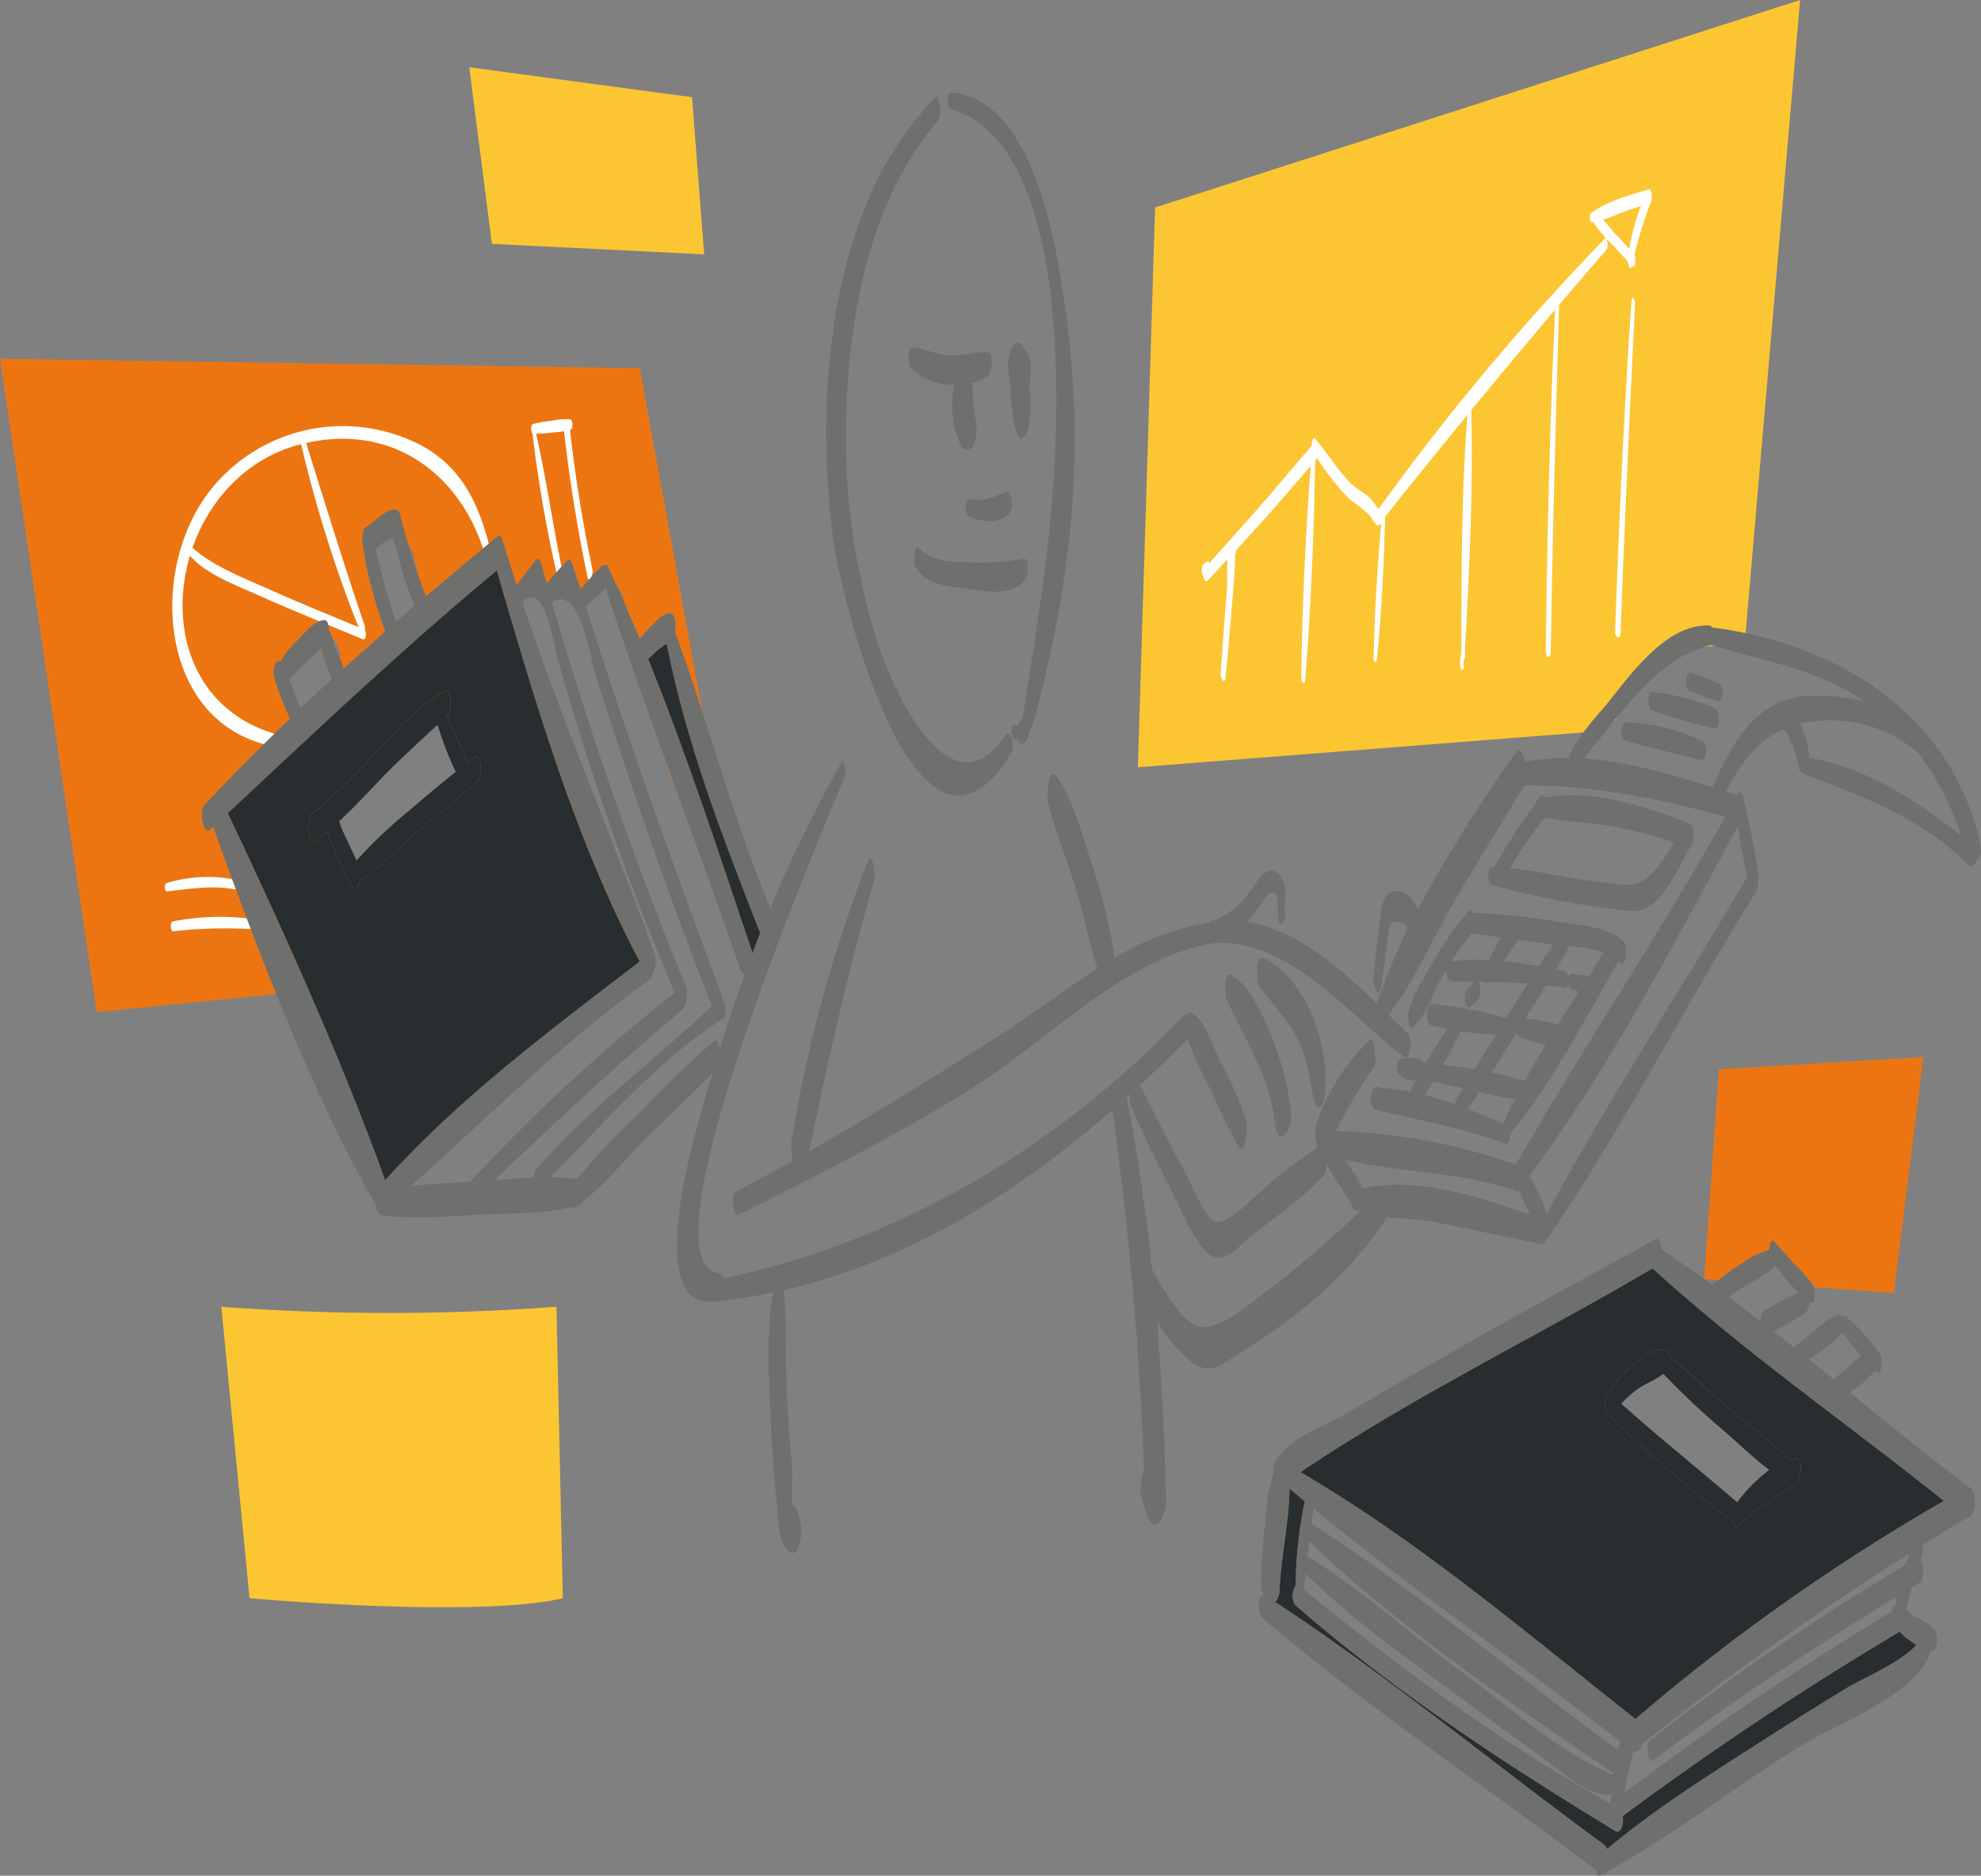
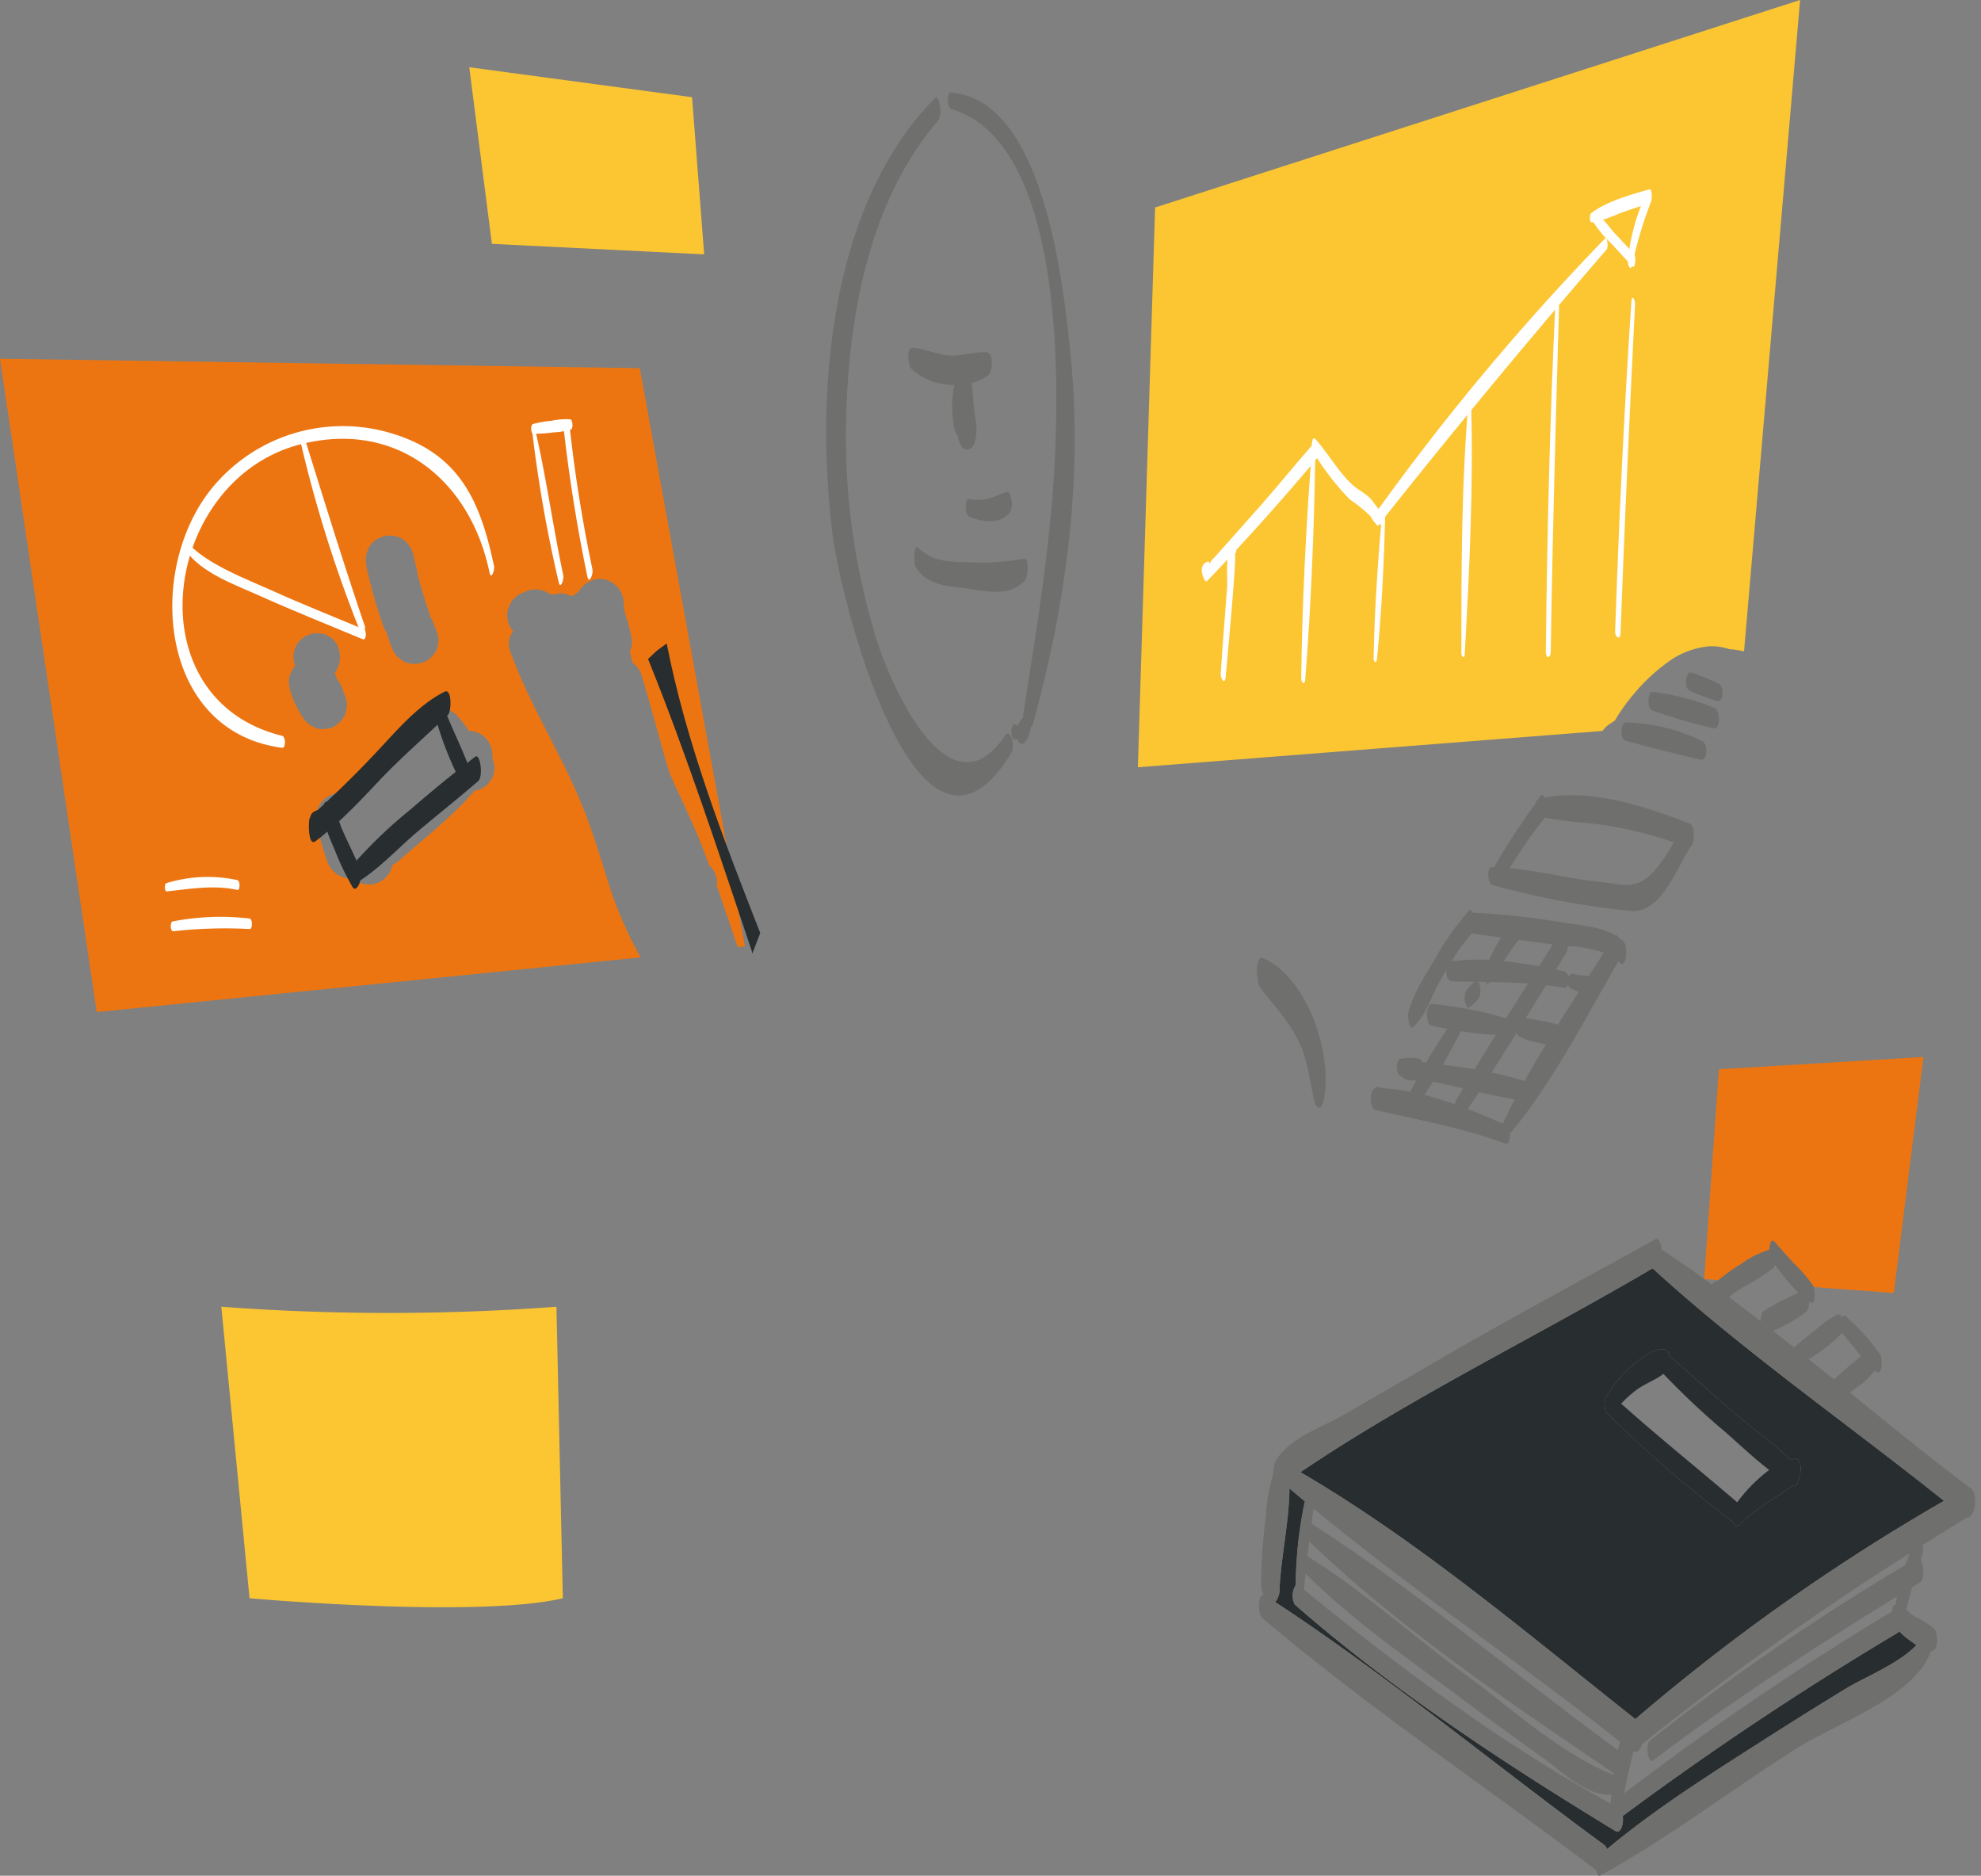
<svg xmlns="http://www.w3.org/2000/svg" width="231.274" height="218.937" viewBox="0 0 231.274 218.937">
  <rect x="0" y="0" width="231.274" height="218.937" fill="#808080" stroke="none" />
  <g id="Controlling" transform="translate(-8.18 -4.31)">
    <path id="Pfad_682" data-name="Pfad 682" d="M135.306,88.377a20.093,20.093,0,0,1,2.139-3.014,21.667,21.667,0,0,1,3.851-3.646,9.655,9.655,0,0,1,4.986-1.972,6.287,6.287,0,0,1,2.344.335,10.48,10.48,0,0,1,1.73.26L156.9,4.31,81.6,28.531,79.59,93.865l54.246-4.241a3.4,3.4,0,0,1,.874-.837A4.229,4.229,0,0,0,135.306,88.377Z" transform="translate(61.434)" fill="#fcc633" />
    <path id="Pfad_683" data-name="Pfad 683" d="M82.871,27.918,8.18,26.82l11.292,76.254,63.492-6.381a47.543,47.543,0,0,1-3.5-7.906c-1.042-3.256-1.991-6.548-3.274-9.711C73.681,72.881,70,67.226,67.728,60.919a2.344,2.344,0,0,1,.372-2.288c0-.019-.019-.019-.019-.037a2.679,2.679,0,0,1-.6-1.079c-.037-.242-.074-.5-.093-.744a2.14,2.14,0,0,1,.242-1.079,2.19,2.19,0,0,1,.521-.837l.019-.019c.019-.019.019-.037.037-.056.037-.037.074-.056.093-.074a2.5,2.5,0,0,1,1.06-.614,3.048,3.048,0,0,1,.558-.26c.242-.037.5-.074.744-.093a2.918,2.918,0,0,1,1.414.372l.186.13a3.346,3.346,0,0,1,.409.112,1.847,1.847,0,0,1,.558-.093,2.075,2.075,0,0,1,1.116.056,2.17,2.17,0,0,1,.484.186,1.408,1.408,0,0,1,.279-.019,4.527,4.527,0,0,1,.465-.372.905.905,0,0,1,.13-.056A2.967,2.967,0,0,1,78.2,52.511a2.848,2.848,0,0,1,2.79,2.79c.019.372.074.726.112,1.1a20.368,20.368,0,0,1,.763,2.772,2.883,2.883,0,0,1,0,1.488c-.037.112-.093.2-.13.316.074.446.186.874.279,1.321a2.786,2.786,0,0,1,1.079,1.488c1.153,3.8,2.121,7.646,3.274,11.441,1.135,2.567,2.381,5.1,3.442,7.664.409,1,.8,2.028,1.172,3.051.037.037.074.093.112.13a2.58,2.58,0,0,1,.763,2.251c.837,2.381,1.637,4.781,2.456,7.181l.837-.093ZM50.985,49.5l.279-.67a2.738,2.738,0,0,1,1-1l.67-.279a2.275,2.275,0,0,1,1.116-.056,2.092,2.092,0,0,1,1.042.335,1.954,1.954,0,0,1,.781.726,2.124,2.124,0,0,1,.5.949c.2.633.279,1.3.484,1.935a1.987,1.987,0,0,1,.056.465c.409,1.563.874,3.088,1.4,4.632a3.156,3.156,0,0,1,.074.409c.037.056.093.074.13.13A9.143,9.143,0,0,1,59,58.24c.037.13.093.242.13.353a2.686,2.686,0,0,1,.242,1.079c-.037.242-.074.5-.093.744a2.769,2.769,0,0,1-.726,1.228L58,62.073a3.081,3.081,0,0,1-2.158.279,2.124,2.124,0,0,1-.949-.5,2.432,2.432,0,0,1-.726-.781,9.141,9.141,0,0,1-.484-1.172c-.037-.13-.093-.242-.13-.353a3.082,3.082,0,0,1-.2-.707A3.557,3.557,0,0,1,52.92,58a57.6,57.6,0,0,1-1.935-6.79,3.48,3.48,0,0,1-.074-.744A2.875,2.875,0,0,1,50.985,49.5ZM43.935,69.2a4.2,4.2,0,0,1-.428-.577l-.019.019a.389.389,0,0,0-.074-.112.869.869,0,0,1-.093-.186,9.848,9.848,0,0,1-.539-.967A10.692,10.692,0,0,1,42,65.31a2.884,2.884,0,0,1,0-1.488l.279-.67a3.991,3.991,0,0,1,.335-.446l.037-.037a2.758,2.758,0,0,1,2.53-3.814c2.66,0,3.33,3.032,2.084,4.632.037.112.093.223.13.335a4.971,4.971,0,0,0,.167.484c.093.112.223.186.279.316a6.409,6.409,0,0,1,.465,1.172v.056a2.682,2.682,0,0,1,.372,1.414c-.037.242-.074.5-.093.744a2.124,2.124,0,0,1-.5.949,1.618,1.618,0,0,1-.5.5,2.124,2.124,0,0,1-.949.5c-.242.037-.5.074-.744.093a2.14,2.14,0,0,1-1.079-.242A2.769,2.769,0,0,1,43.935,69.2Zm21.9,6.046a2.735,2.735,0,0,1-2.251,1.991c-2.623,3.069-5.9,5.562-8.892,8.223a3.279,3.279,0,0,1-.688.428,2.862,2.862,0,0,1-1.674,2.084,2.831,2.831,0,0,1-2.958-.5,2.894,2.894,0,0,1-3-2.028,29.227,29.227,0,0,1-1.209-4.372,2.864,2.864,0,0,1,1.953-3.442.317.317,0,0,1,.13-.019,3.492,3.492,0,0,1,.837-.223,2.591,2.591,0,0,1,1.953-1.414c.074-.223.149-.446.242-.688A2.706,2.706,0,0,1,52.66,73.9a2.6,2.6,0,0,1,1-1.823,3.149,3.149,0,0,1,1.228-.521,8.639,8.639,0,0,1,.2-.949,2.829,2.829,0,0,1,2.251-1.972,3.157,3.157,0,0,1,.744-.67,2.842,2.842,0,0,1,3.386.428,14.236,14.236,0,0,1,1.451,1.86,2.78,2.78,0,0,1,1.935.819,2.992,2.992,0,0,1,.819,1.972,2.748,2.748,0,0,1-.019.391A2.985,2.985,0,0,1,65.831,75.244Z" transform="translate(0 19.365)" fill="#ed7511" />
    <g id="Gruppe_1108" data-name="Gruppe 1108" transform="translate(70.313 54.125)">
      <g id="Gruppe_1107" data-name="Gruppe 1107">
        <path id="Pfad_684" data-name="Pfad 684" d="M41.581,31.631a157.29,157.29,0,0,0,3.088,17.58c.2.949.633-.316.539-.781C44,42.737,43.218,36.933,41.9,31.3c-.13-.539-.335.112-.316.335Z" transform="translate(-41.579 -31.088)" fill="#fff" />
      </g>
    </g>
    <g id="Gruppe_1110" data-name="Gruppe 1110" transform="translate(70.191 53.22)">
      <g id="Gruppe_1109" data-name="Gruppe 1109">
        <path id="Pfad_685" data-name="Pfad 685" d="M41.767,32.31a13.825,13.825,0,0,0,2.325-.149,8.551,8.551,0,0,0,2.065-.335c.279-.112.223-1.153-.093-1.191a7.692,7.692,0,0,0-2.158.167,13.762,13.762,0,0,0-2.158.372c-.316.074-.316,1.1.019,1.135Z" transform="translate(-41.514 -30.601)" fill="#fff" />
      </g>
    </g>
    <g id="Gruppe_1112" data-name="Gruppe 1112" transform="translate(73.991 53.48)">
      <g id="Gruppe_1111" data-name="Gruppe 1111">
        <path id="Pfad_686" data-name="Pfad 686" d="M43.563,31.688q.977,8.65,2.753,17.171c.2,1,.707-.3.6-.8q-1.758-8.343-2.679-16.8c-.112-1.06-.744-.279-.67.428Z" transform="translate(-43.557 -30.741)" fill="#fff" />
      </g>
    </g>
    <g id="Gruppe_1114" data-name="Gruppe 1114" transform="translate(28.296 54.037)">
      <g id="Gruppe_1113" data-name="Gruppe 1113">
        <path id="Pfad_687" data-name="Pfad 687" d="M31.8,67.2C14.3,62.85,17.89,37.364,33.87,33.2c11.236-2.939,19.924,4.13,22.156,14.938.2.949.632-.316.521-.763-1.656-7.925-4.241-13.357-12.464-15.627A19.712,19.712,0,0,0,23.47,38.481C15.88,48.061,17.48,66.72,31.823,68.6c.428.037.428-1.3-.019-1.4Z" transform="translate(-18.993 -31.041)" fill="#fff" />
      </g>
    </g>
    <g id="Gruppe_1116" data-name="Gruppe 1116" transform="translate(43.271 55.07)">
      <g id="Gruppe_1115" data-name="Gruppe 1115" transform="translate(0)">
        <path id="Pfad_688" data-name="Pfad 688" d="M27.056,32.478A152.824,152.824,0,0,0,34.014,54.56c.316.8.67-.242.521-.67-2.493-7.311-4.744-14.659-7.051-22.026-.242-.744-.5.26-.428.614Z" transform="translate(-27.043 -31.596)" fill="#fff" />
      </g>
    </g>
    <g id="Gruppe_1118" data-name="Gruppe 1118" transform="translate(29.736 67.548)">
      <g id="Gruppe_1117" data-name="Gruppe 1117">
        <path id="Pfad_689" data-name="Pfad 689" d="M19.847,39.246c1.8,2.679,5.823,4.074,8.669,5.358,3.981,1.786,8.018,3.4,12.055,5.079.409.167.484-1,.13-1.153-3.59-1.507-7.218-2.939-10.753-4.539-3.144-1.414-7.534-3.032-9.9-5.618-.3-.335-.353.67-.2.874Z" transform="translate(-19.767 -38.304)" fill="#fff" />
      </g>
    </g>
    <g id="Gruppe_1120" data-name="Gruppe 1120" transform="translate(27.429 106.65)">
      <g id="Gruppe_1119" data-name="Gruppe 1119">
        <path id="Pfad_690" data-name="Pfad 690" d="M18.756,61.029c2.772-.3,5.506-.781,8.26-.167.279.056.335-1.06-.037-1.153a16.376,16.376,0,0,0-8.26.353c-.279.074-.242,1,.037.967Z" transform="translate(-18.527 -59.323)" fill="#fff" />
      </g>
    </g>
    <g id="Gruppe_1122" data-name="Gruppe 1122" transform="translate(28.117 111.332)">
      <g id="Gruppe_1121" data-name="Gruppe 1121">
        <path id="Pfad_691" data-name="Pfad 691" d="M19.182,63.515a55.049,55.049,0,0,1,8.929-.26c.353.019.353-1.191-.037-1.228a29.345,29.345,0,0,0-8.929.335c-.353.056-.316,1.172.037,1.153Z" transform="translate(-18.897 -61.839)" fill="#fff" />
      </g>
    </g>
    <g id="Gruppe_1124" data-name="Gruppe 1124" transform="translate(148.486 55.823)">
      <g id="Gruppe_1123" data-name="Gruppe 1123">
        <path id="Pfad_692" data-name="Pfad 692" d="M84.25,46.044c-.949.391-.688,1.488-.279,2.2.037.074.167.149.242.074,4.428-4.651,8.762-9.469,12.892-14.4.242-.3.3-2.2-.242-1.879l-.279.167c-.335.2-.3,1.9.13,1.8.093-.019.186-.037.3-.056-.056-.633-.093-1.284-.149-1.916-2.177,2.437-4.223,4.986-6.381,7.441l-3.125,3.516c-.5.577-1.023,1.135-1.525,1.711-.26.279-.5.577-.763.856a1.882,1.882,0,0,0-.688,1.525c.186-.149.242-1.191-.13-1.042Z" transform="translate(-83.601 -32.001)" fill="#fff" />
      </g>
    </g>
    <g id="Gruppe_1126" data-name="Gruppe 1126" transform="translate(161.336 55.471)">
      <g id="Gruppe_1125" data-name="Gruppe 1125">
        <path id="Pfad_693" data-name="Pfad 693" d="M90.623,33.334a31.52,31.52,0,0,0,4.3,5.6,17.886,17.886,0,0,1,2.363,1.9c.391.5.484,1.042,1.191,1.042.558,0,.316-1.377.056-1.6-.521-.446-.781-1.023-1.265-1.507-.632-.632-1.47-.986-2.121-1.618C93.525,35.6,92.408,33.576,90.92,31.9c-.446-.484-.5,1.116-.3,1.432Z" transform="translate(-90.509 -31.811)" fill="#fff" />
      </g>
    </g>
    <g id="Gruppe_1128" data-name="Gruppe 1128" transform="translate(168.679 32.099)">
      <g id="Gruppe_1127" data-name="Gruppe 1127">
        <path id="Pfad_694" data-name="Pfad 694" d="M94.928,52.7c8.669-10.92,17.487-21.579,26.6-32.127.242-.279.037-1.507-.167-1.3A283.056,283.056,0,0,0,94.556,51.342c-.242.316-.019,1.86.372,1.358Z" transform="translate(-94.456 -19.248)" fill="#fff" />
      </g>
    </g>
    <g id="Gruppe_1130" data-name="Gruppe 1130" transform="translate(194.129 29.226)">
      <g id="Gruppe_1129" data-name="Gruppe 1129">
        <path id="Pfad_695" data-name="Pfad 695" d="M108.2,18.7a13.3,13.3,0,0,0,2.139,2.549c.8.856,1.581,1.73,2.381,2.586.074-.465.13-.949.2-1.414-.074-.056-.167-.112-.242-.167-.391-.428-.353.874-.3,1.042a1.378,1.378,0,0,0,.409.614c.279.26.446-1.135.2-1.414-.781-.874-1.581-1.73-2.381-2.586-.632-.688-1.339-1.823-2.214-2.2-.353-.13-.279.856-.2.986Z" transform="translate(-108.137 -17.704)" fill="#fff" />
      </g>
    </g>
    <g id="Gruppe_1132" data-name="Gruppe 1132" transform="translate(193.798 26.422)">
      <g id="Gruppe_1131" data-name="Gruppe 1131">
        <path id="Pfad_696" data-name="Pfad 696" d="M108.2,20.054a15.2,15.2,0,0,0,3.107-1.023c1.191-.446,2.418-.819,3.609-1.246-.093-.446-.167-.912-.26-1.358a23.893,23.893,0,0,0-2.27,8.13c-.019.353.279,1.3.5.5a46.238,46.238,0,0,1,2.232-7.5c.074-.186.149-1.47-.26-1.358-2.2.614-4.948,1.4-6.771,2.772-.167.13-.223,1.116.112,1.079Z" transform="translate(-107.958 -16.196)" fill="#fff" />
      </g>
    </g>
    <g id="Gruppe_1134" data-name="Gruppe 1134" transform="translate(160.092 56.939)">
      <g id="Gruppe_1133" data-name="Gruppe 1133">
        <path id="Pfad_697" data-name="Pfad 697" d="M91.049,32.99c-.67,8.688-1.1,17.487-1.209,26.193,0,.484.409.781.465.13.688-8.688,1.042-17.468,1.172-26.174,0-.5-.372-.837-.428-.149Z" transform="translate(-89.84 -32.601)" fill="#fff" />
      </g>
    </g>
    <g id="Gruppe_1136" data-name="Gruppe 1136" transform="translate(150.696 67.807)">
      <g id="Gruppe_1135" data-name="Gruppe 1135">
        <path id="Pfad_698" data-name="Pfad 698" d="M86.465,38.549c-.037-.037-.074-.056-.112-.093a.119.119,0,0,0-.112,0c-1.023.856-.614,3.851-.707,5.041-.26,3.367-.521,6.716-.744,10.083-.037.614.5,1.339.577.372.093-1.209,1.358-14.324,1.06-14.4.26.056.2-.893.037-1Z" transform="translate(-84.789 -38.443)" fill="#fff" />
      </g>
    </g>
    <g id="Gruppe_1138" data-name="Gruppe 1138" transform="translate(168.538 63.743)">
      <g id="Gruppe_1137" data-name="Gruppe 1137">
        <path id="Pfad_699" data-name="Pfad 699" d="M95.385,36.6c-.5,5.655-.893,11.4-1,17.059,0,.428.335.688.391.112.558-5.6.819-11.311.967-16.929.019-.391-.3-.949-.353-.242Z" transform="translate(-94.38 -36.258)" fill="#fff" />
      </g>
    </g>
    <g id="Gruppe_1140" data-name="Gruppe 1140" transform="translate(178.788 50.905)">
      <g id="Gruppe_1139" data-name="Gruppe 1139">
        <path id="Pfad_700" data-name="Pfad 700" d="M100.727,29.623c-.837,9.711-.837,19.663-.837,29.411,0,.391.353.651.391.112.539-9.748,1.042-19.663.744-29.411-.019-.335-.26-.6-.3-.112Z" transform="translate(-99.89 -29.357)" fill="#fff" />
      </g>
    </g>
    <g id="Gruppe_1142" data-name="Gruppe 1142" transform="translate(178.624 80.257)">
      <g id="Gruppe_1141" data-name="Gruppe 1141">
-         <path id="Pfad_701" data-name="Pfad 701" d="M100.059,45.275a2.842,2.842,0,0,0-.167,1.879c.037.112.112.3.242.186s.112-.391.093-.539a1.69,1.69,0,0,1,.13-.8.979.979,0,0,0-.019-.726c-.056-.186-.186-.186-.279,0Z" transform="translate(-99.802 -45.135)" fill="#fff" />
-       </g>
+         </g>
    </g>
    <g id="Gruppe_1144" data-name="Gruppe 1144" transform="translate(188.648 39.444)">
      <g id="Gruppe_1143" data-name="Gruppe 1143">
        <path id="Pfad_702" data-name="Pfad 702" d="M106.306,23.594c-.651,13.506-.967,27.049-1.116,40.573,0,.781.558.763.577-.019.2-13.413.577-26.826.967-40.238.019-.484-.372-1.153-.428-.316Z" transform="translate(-105.19 -23.196)" fill="#fff" />
      </g>
    </g>
    <g id="Gruppe_1146" data-name="Gruppe 1146" transform="translate(196.74 39.07)">
      <g id="Gruppe_1145" data-name="Gruppe 1145">
        <path id="Pfad_703" data-name="Pfad 703" d="M111.438,23.413c-.856,12.836-1.451,25.709-1.9,38.564-.019.632.6,1.023.633.186.465-12.817,1.06-25.616,1.693-38.415.019-.521-.372-1.209-.428-.335Z" transform="translate(-109.54 -22.995)" fill="#fff" />
      </g>
    </g>
    <path id="Pfad_704" data-name="Pfad 704" d="M37.63,8.53l2.642,20.612L65.051,30.37,63.637,12.027Z" transform="translate(25.336 3.63)" fill="#fcc633" />
    <path id="Pfad_705" data-name="Pfad 705" d="M22.07,86.3l3.293,34.025s26.565,2.363,36.574,0L61.192,86.3A264.448,264.448,0,0,1,22.07,86.3Z" transform="translate(11.95 70.536)" fill="#fcc633" />
    <path id="Pfad_706" data-name="Pfad 706" d="M116.841,72.062,115.13,96.544l4.595.335a2.087,2.087,0,0,1,.372-.614,1.77,1.77,0,0,1,.465-.446,5.066,5.066,0,0,0,.465-.428,1.282,1.282,0,0,1,.242-.2c.2-.167.409-.316.614-.484a.257.257,0,0,1,.074-.056.466.466,0,0,1,.13-.074A2.682,2.682,0,0,1,123.5,94.2c.242.037.5.074.744.093a2.77,2.77,0,0,1,1.228.726l.428.558a2.383,2.383,0,0,1,.2.446,3.035,3.035,0,0,1,.316.707c.037.223.056.428.093.651l10.753.8,3.46-27.551Z" transform="translate(92.009 57.055)" fill="#ed7511" />
    <g id="Gruppe_1148" data-name="Gruppe 1148" transform="translate(31.727 15.118)">
      <g id="XMLID_4_" transform="translate(0 0)">
        <g id="Gruppe_1147" data-name="Gruppe 1147">
          <path id="Pfad_707" data-name="Pfad 707" d="M117.584,49.827a31.939,31.939,0,0,1-3.144-1.172c-.707-.26-.558-2.437.242-2.121a27.162,27.162,0,0,1,3.144,1.284C118.421,48.134,118.439,50.05,117.584,49.827Z" transform="translate(59.298 21.181)" fill="#6f6f6e" />
          <path id="Pfad_708" data-name="Pfad 708" d="M147.236,109.264c.391.2.6-.13.67-.614.391-.707.5-2.66-.391-2.53-.167.037-.316.093-.484.13-2.009-1.953-4.353-3.59-6.492-5.395-2.6-2.214-5.079-4.558-7.683-6.753-.074-.409-.26-.726-.633-.763-1.246-.13-2.735,1.116-3.646,1.86a12.867,12.867,0,0,0-2.828,3.274c-.019.019-.019.074-.037.112-.465.223-.558,1.823-.13,2.214a149.994,149.994,0,0,0,14.752,12.743c.13.391.335.577.632.353.019,0,.037-.019.056-.037.019,0,.019,0,.037-.019a.256.256,0,0,1,.074-.056c0-.019.019-.019.019-.037,1.786-1.86,4.055-2.976,6.083-4.5ZM130.9,83.89c10.678,9.748,22.714,18.1,34.025,27.142A236.831,236.831,0,0,0,128.893,136.5c-12.483-9.86-25.3-20.78-39.1-28.816C102.719,98.94,117.453,91.815,130.9,83.89Z" transform="translate(38.482 53.345)" fill="#282d2f" />
          <path id="Pfad_709" data-name="Pfad 709" d="M112.075,49.871c-.614-.186-.6-2.251.093-2.139a27.54,27.54,0,0,1,7.2,1.86c.614.3.726,2.53-.112,2.381A60.927,60.927,0,0,1,112.075,49.871Z" transform="translate(57.273 22.234)" fill="#6f6f6e" />
          <path id="Pfad_710" data-name="Pfad 710" d="M119.128,53.975c-2.9-.707-5.879-1.4-8.743-2.214-.6-.167-.614-2.1.093-2.121a21.2,21.2,0,0,1,8.911,2.2C120.039,52.152,120.039,54.179,119.128,53.975Z" transform="translate(55.819 23.879)" fill="#6f6f6e" />
          <path id="Pfad_711" data-name="Pfad 711" d="M110.813,95.318c4.428,3.962,9.041,7.646,13.543,11.515a18.428,18.428,0,0,1,3.739-3.776c-1.823-1.4-3.553-3.051-5.209-4.5a90.225,90.225,0,0,1-7.144-6.716c-.874.688-2.065,1.116-3,1.767A13.125,13.125,0,0,0,110.813,95.318Zm-1.656,1.116c-.428-.391-.335-1.991.13-2.214.019-.037.019-.093.037-.112a12.868,12.868,0,0,1,2.828-3.274c.912-.744,2.4-1.991,3.646-1.86.372.037.558.353.632.763,2.6,2.2,5.079,4.539,7.683,6.753,2.139,1.8,4.483,3.442,6.492,5.395.167-.037.316-.093.484-.13.893-.13.781,1.823.391,2.53-.074.484-.279.819-.67.614v-.019c-2.028,1.525-4.3,2.642-6.083,4.5,0,.019-.019.019-.019.037a.257.257,0,0,0-.074.056c-.019.019-.019.019-.037.019-.019.019-.037.037-.056.037-.3.223-.5.037-.632-.353A150,150,0,0,1,109.157,96.434Z" transform="translate(54.907 57.711)" fill="#282d2f" />
          <path id="Pfad_712" data-name="Pfad 712" d="M123.234,59.709a48.024,48.024,0,0,0-7.4-1.9c-2.53-.428-5.153-.465-7.646-.986a57.536,57.536,0,0,0-4.093,5.9c3.572.353,7.144,1.265,10.715,1.637,2.679.3,4.093.93,6.176-1.339A18.8,18.8,0,0,0,123.234,59.709ZM108.184,54.5c5.469-1.079,11.906,1.079,16.929,3.032.614.242.6,2.27.074,2.7-1.73,2.7-3.442,7.888-7.125,7.478a97.047,97.047,0,0,1-16-3.014c-.577-.167-.688-2.1-.056-2.084h.279c.019-.037.019-.112.056-.149a83.285,83.285,0,0,1,4.8-7.367.666.666,0,0,1,.3-.446c.074-.093.13-.2.2-.3C107.849,54.072,108.035,54.2,108.184,54.5Z" transform="translate(48.625 27.8)" fill="#6f6f6e" />
          <path id="Pfad_713" data-name="Pfad 713" d="M119.853,131.6c-7.981-5.841-15.813-12.055-23.793-18.008l.093-.112c8.036,5.916,16.445,11.292,25,16.5.632.391,1-.8.874-1.749a381.374,381.374,0,0,1,32.09-21.375c.074-.037.112-.13.167-.2a8.333,8.333,0,0,0,1.377,1.172c.167.112.409.3.651.465-2.139,2.214-5.972,3.7-8.223,5.06q-4.939,3.014-9.822,6.139c-6.158,3.944-12.464,7.906-18.082,12.613A1.09,1.09,0,0,0,119.853,131.6Z" transform="translate(43.876 72.925)" fill="#282d2f" />
          <path id="Pfad_714" data-name="Pfad 714" d="M113.838,67.99c.539-.856,1.079-1.693,1.618-2.549a2.98,2.98,0,0,1-.428-.056c-1.191-.167-2.381-.316-3.572-.484-.6.819-1.172,1.637-1.749,2.474Q111.773,67.6,113.838,67.99Zm.8,9.134c-.316-.074-.614-.149-.912-.223a6.966,6.966,0,0,1-2.2-.744.814.814,0,0,1-.3-.391c-.967,1.544-1.953,3.088-2.921,4.632a33.36,33.36,0,0,1,3.851.986C112.945,79.952,113.783,78.538,114.638,77.125Zm2.139-6.623c-.688-.149-1.4-.2-2.1-.3-.8,1.284-1.6,2.567-2.4,3.869a9.586,9.586,0,0,1,1.581.242,13.227,13.227,0,0,1,2.1.465.257.257,0,0,1,.074.056c.8-1.3,1.637-2.586,2.456-3.869-.279-.112-.577-.223-.874-.316-.2-.056-.316-.3-.391-.577C117.15,70.353,117,70.539,116.778,70.5Zm2.9-1.4c.577-.893,1.153-1.8,1.73-2.716a16.471,16.471,0,0,0-4.2-.763,1.509,1.509,0,0,1-.149.726c-.409.67-.837,1.339-1.246,2.028.316.056.614.112.93.167a.833.833,0,0,1,.521.726c.112-.279.3-.484.6-.409a5.792,5.792,0,0,0,1.265.2C119.289,69.088,119.494,69.088,119.68,69.107ZM105.523,84.64c1.4.539,2.753,1.116,4.093,1.73q.67-1.423,1.4-2.846c-1.4-.242-2.79-.521-4.186-.856C106.4,83.338,105.969,83.989,105.523,84.64Zm-1.9-17.226A23.163,23.163,0,0,1,108,67.246a27.184,27.184,0,0,1,1.4-2.623c-1.135-.149-2.251-.3-3.386-.484A22.613,22.613,0,0,0,103.625,67.414Zm-.986,12.055c1.228.167,2.456.335,3.683.539.819-1.339,1.637-2.679,2.474-4.018a33.623,33.623,0,0,1-4.074-.428C104.053,76.845,103.365,78.166,102.639,79.468Zm2.344,2.772c-1.172-.279-2.344-.558-3.516-.8-.316.539-.67,1.06-1,1.563,1.209.316,2.4.688,3.59,1.1a1.32,1.32,0,0,1,.112-.484C104.425,83.152,104.723,82.705,104.983,82.24ZM101.709,67.1a31.808,31.808,0,0,1,3.572-5.153.333.333,0,0,1,.167-.186c.093-.112.167-.223.26-.316.13-.13.242.019.353.279a89.575,89.575,0,0,1,10.232,1.1c2.046.335,4.595.465,6.455,1.563.149-.093.279.019.391.242.167.13.353.242.521.391.651.6.372,3.311-.372,2.567a1.51,1.51,0,0,0-.186-.167c-3.869,6.678-7.683,14.175-12.65,20.11.037.632-.149,1.3-.54,1.153-4.948-1.823-9.99-2.735-15.106-3.907-.819-.186-.763-2.511-.056-2.586a.068.068,0,0,0-.019-.056h.149c.13-.167.26-.13.353.037a32.312,32.312,0,0,1,3.572.465c.223-.446.484-.912.707-1.358-.019,0-.037.019-.056.019a2,2,0,0,1-.577,0,2.061,2.061,0,0,1-.67-.149c-.2-.093-.335-.279-.521-.353-.651-.279-.614-2.214.242-2.009a.445.445,0,0,1,.26-.093c.093,0,.186-.019.279-.019.13,0,.279.019.428.019a2.152,2.152,0,0,1,1.023.112.713.713,0,0,1,.353.409c.074-.019.13-.056.2-.037.056.019.13.019.2.037.781-1.339,1.6-2.642,2.456-3.925-.614-.112-1.228-.242-1.823-.372-.558-.13-.707-1.525-.372-2.177a.5.5,0,0,1,.5-.353c1.358.13,2.772.335,4.167.6a33.344,33.344,0,0,1,4.372,1.079c.856-1.358,1.73-2.716,2.586-4.074-1.488-.093-3-.149-4.483-.167a.257.257,0,0,1-.056.074c-.149.242-.279.149-.372-.074-.316,0-.632-.019-.949-.019a1.006,1.006,0,0,1,.26.5,2.421,2.421,0,0,1-.074,1.209,1.3,1.3,0,0,1-.353.539,2.964,2.964,0,0,0-.242.242c-.186.167-.353.316-.539.465a.247.247,0,0,1-.13.056c-.242,0-.372-.5-.409-.67a3.008,3.008,0,0,1-.037-.707,1.322,1.322,0,0,1,.186-.651c.279-.353.6-.67.912-1-.874,0-1.73-.019-2.6-.037-.484-.019-.707-.726-.651-1.358-.3.521-.6,1.06-.893,1.581-.446.819-.837,1.786-1.3,2.716a7.263,7.263,0,0,1-1.693,2.381c-.521.409-.614-1.4-.558-1.618C99.142,71.134,100.519,69.144,101.709,67.1Z" transform="translate(42.283 33.992)" fill="#6f6f6e" />
          <path id="Pfad_715" data-name="Pfad 715" d="M92.006,74.3c-1.153-2.474-3.014-4.353-4.614-6.492-.353-.484-.67-3.832.446-3.349C93.047,66.769,96.061,76,94.8,81.223c-.2.837-.781.93-1,.019C93.215,78.879,93.047,76.554,92.006,74.3Z" transform="translate(36.136 36.59)" fill="#6f6f6e" />
          <path id="Pfad_716" data-name="Pfad 716" d="M88.21,110.964a2.415,2.415,0,0,0,.5-1.637c.2-3.851,1.116-7.776,1.153-11.627.6.5,1.191,1,1.8,1.507a48.012,48.012,0,0,0-1.06,9.767,2.289,2.289,0,0,0-.112,2.288c4,3.5,8.148,6.771,12.408,9.915l-.093.112C98.032,117.717,93.177,114.219,88.21,110.964Z" transform="translate(37.123 65.225)" fill="#282d2f" />
          <path id="Pfad_717" data-name="Pfad 717" d="M157.326,95.539c-.688-.819-1.358-1.656-2.028-2.474a.407.407,0,0,1-.056-.093.436.436,0,0,1-.093.186,18.469,18.469,0,0,1-3.795,2.939c.986.781,1.972,1.581,2.958,2.363.707-.632,1.414-1.265,2.139-1.879.335-.26.67-.577,1.023-.856A1.3,1.3,0,0,1,157.326,95.539Zm-11.18-5.079a30.482,30.482,0,0,1,4.018-2.1c-.353-.353-.67-.726-.967-1.06-.632-.707-1.209-1.47-1.767-2.214a1.254,1.254,0,0,1-.167.353,26.676,26.676,0,0,1-3.59,2.288,19.229,19.229,0,0,0-1.618,1.116c1.246.93,2.474,1.879,3.7,2.828C145.755,91.131,145.867,90.61,146.146,90.461Zm14.975,35.067c.019-.446.13-.8.428-.819.037-.316.056-.614.112-.912-9.748,6.027-19.347,12.241-28.5,19.161-.54.409-.893-1.9-.335-2.344a278.845,278.845,0,0,1,29.839-20.5c.167-.465.316-.912.484-1.358a344.672,344.672,0,0,0-31.216,22.268c-.186.614-.539,1.023-1.042.856-.353,1.637-.781,3.256-1.079,4.911A340.445,340.445,0,0,1,161.121,125.527ZM93.332,115.3c12.352,7.906,23.868,17.747,35.755,26.416.093-.335.167-.651.26-.967-11.72-9.227-24.258-17.71-35.774-27.2C93.481,114.124,93.406,114.719,93.332,115.3Zm-1.3-6.009c13.8,8.036,26.621,18.956,39.1,28.816a236.832,236.832,0,0,1,36.034-25.468c-11.311-9.041-23.347-17.394-34.025-27.142C119.692,93.419,104.959,100.544,92.03,109.287Zm.6,11.831c-.056.577-.13,1.172-.186,1.767,0,.037-.019.056-.019.093,11.311,9.208,22.993,17.952,35.811,24.984.037-.335.056-.688.093-1.023-3.014.13-5.693-2.679-8.018-4.334-3.162-2.251-6.325-4.558-9.432-6.883C104.68,131.108,98.094,126.588,92.625,121.119Zm.223-2.009c6.437,3.962,12.2,9.227,18.324,13.71,5.358,3.925,11.218,9.339,17.394,11.794.019-.056.019-.13.037-.2-12.111-8.2-25.021-16.91-35.55-27.049C92.978,117.937,92.923,118.533,92.848,119.109Zm-3.758,5.339c4.967,3.256,9.822,6.753,14.6,10.325,7.981,5.953,15.813,12.166,23.793,18.008a1.089,1.089,0,0,1,.335.5c5.618-4.707,11.925-8.669,18.082-12.613q4.883-3.125,9.822-6.139c2.251-1.358,6.083-2.846,8.223-5.06-.242-.167-.484-.353-.651-.465a8.335,8.335,0,0,1-1.377-1.172c-.056.074-.093.167-.167.2a381.388,381.388,0,0,0-32.09,21.375c.13.949-.242,2.139-.874,1.749-8.557-5.209-16.966-10.585-25-16.5-4.26-3.144-8.409-6.418-12.408-9.915a2.289,2.289,0,0,1,.112-2.288,48.012,48.012,0,0,1,1.06-9.767c-.614-.5-1.209-1-1.8-1.507-.037,3.851-.949,7.776-1.153,11.627A2.415,2.415,0,0,1,89.09,124.448Zm0-16.371c1.432-2.716,5.395-4,7.981-5.488,3.869-2.251,7.757-4.483,11.645-6.734,8.185-4.762,16.538-9.19,24.816-13.8.316-.167.577.484.651,1.228,1.991,1.321,3.962,2.7,5.9,4.111l.167-.223c.13-.149.223-.149.316-.093a22.128,22.128,0,0,1,2.958-2.139,10.786,10.786,0,0,1,3.237-1.618c.037-.707.242-1.358.614-.93.726.819,1.451,1.637,2.2,2.456a19.111,19.111,0,0,1,2.288,2.623c.186.279.446,2.344-.279,2.009-.056-.019-.112-.074-.167-.093a1.88,1.88,0,0,1-.316,1.172,19.547,19.547,0,0,1-3.888,2.232c.837.651,1.656,1.321,2.493,1.972a.768.768,0,0,1,.13-.2c.8-.67,1.6-1.339,2.418-1.972a11.1,11.1,0,0,1,2.456-1.693c.26-.112.428.074.539.372.093-.242.26-.353.465-.149a24.2,24.2,0,0,1,4.037,4.483c.167.3.279,2.381-.446,1.991a1.32,1.32,0,0,1-.26-.186c-.019.019-.019.056-.037.074a8.58,8.58,0,0,1-2.121,1.972c-.223.186-.484.353-.707.539,4.669,3.8,9.339,7.59,14.1,11.18.912.67.539,3.553-.5,3.423-.019,0-.019.037-.037.037-1.693,1.042-3.386,2.1-5.079,3.163a2.732,2.732,0,0,1,.019.949c-.093.242-.167.5-.26.744.391.6.465,2.325-.056,2.642-.316.2-.633.409-.949.6-.242.856-.446,1.711-.67,2.586a8.294,8.294,0,0,0,.93.781A11.381,11.381,0,0,1,166,127.537c.428.484.6,2.418-.242,2.623-.037,0-.074-.019-.112-.019-1.86,5.413-11.106,8.464-15.682,11.385-7.664,4.837-14.975,10.492-22.919,14.827-.242.149-.409-.186-.484-.614-12.948-9.8-26.565-18.919-38.973-29.411-.558-.465-.539-2.809.13-2.716a3.294,3.294,0,0,1-.279-1.47,64.772,64.772,0,0,1,.539-7.59,20.633,20.633,0,0,1,.874-5.023A4.1,4.1,0,0,1,89.09,108.078Z" transform="translate(36.243 51.741)" fill="#6f6f6e" />
-           <path id="Pfad_718" data-name="Pfad 718" d="M92.745,81.351c.279,2.158-1.47,4.781-1.879,1.377-.688-5.544-3.386-9.432-5.637-14.362-.167-.353-.391-3.386.539-2.846,2.27,1.321,3.609,4.576,4.595,6.9A34.436,34.436,0,0,1,92.745,81.351Z" transform="translate(34.429 37.486)" fill="#6f6f6e" />
          <path id="Pfad_719" data-name="Pfad 719" d="M75.211,85.351c-.242-.5-.149-1.488.316-1.488a.374.374,0,0,1,.316.242c.056-.149.093-.3.149-.428a3.862,3.862,0,0,1,.446-.633l.019-.019v-.26c1.488-9.543,3.069-18.919,3.628-28.593C80.7,43.847,81.2,15.887,68.049,12.036c-.186-.056-.316-.372-.372-.726-.056-.558.037-1.209.335-1.191C78.913,10.9,81.164,32.537,82,40.815c1.451,14.4-.539,28.983-4.372,42.88a.917.917,0,0,1-.316.539c-.019.13-.019.26-.037.353a5.1,5.1,0,0,1-.316.893c-.112.223-.335.688-.651.651-.3-.037-.446-.316-.521-.6a.367.367,0,0,1-.223.112A.407.407,0,0,1,75.211,85.351Z" transform="translate(19.445 -10.12)" fill="#6f6f6e" />
-           <path id="Pfad_720" data-name="Pfad 720" d="M71.523,29.365a5.281,5.281,0,0,1,.316-2.939c.26-.5.856-.912,1.228-.26l.167.223a3.724,3.724,0,0,1,.837,2.921,5.684,5.684,0,0,1-.186,1.432,15.518,15.518,0,0,1-.13,5.265c-.186.651-.837,1.507-1.246.409C71.709,34.258,71.858,31.635,71.523,29.365Z" transform="translate(22.706 3.395)" fill="#6f6f6e" />
          <path id="Pfad_721" data-name="Pfad 721" d="M74.153,36.3a1.867,1.867,0,0,1-.372,1.47c-1.246,1.228-3.218.893-4.651.242-.465-.223-.484-2.121.074-2.009a5.028,5.028,0,0,0,2.232-.056c.763-.186,1.4-.558,2.139-.763C73.986,35.055,74.135,36.078,74.153,36.3Z" transform="translate(20.411 11.434)" fill="#6f6f6e" />
          <path id="Pfad_722" data-name="Pfad 722" d="M70.552,35.525a12.869,12.869,0,0,1,0-5.06,7.228,7.228,0,0,1-5.079-1.935c-.3-.335-.539-2.418.2-2.4,1.432.056,2.772.819,4.26.893,1.507.093,2.921-.446,4.39-.372.874.019.67,2.27.223,2.66a4.965,4.965,0,0,1-1.972.93c.019.112.037.242.056.335.074.93.13,1.9.242,2.828.019.223.186.837.019.521a5.628,5.628,0,0,1,.223,2.158c-.019.428-.186,1.618-.707,1.823-.037.019-.056.019-.093.037-.763.279-1.153-.577-1.3-1.228a1.411,1.411,0,0,1-.056-.3A2.136,2.136,0,0,1,70.552,35.525Z" transform="translate(17.315 3.654)" fill="#6f6f6e" />
          <path id="Pfad_723" data-name="Pfad 723" d="M71.585,40.387a27.788,27.788,0,0,0,6.7-.391c.781-.2.5,2.2.2,2.511-1.991,2.139-4.986,1.135-7.609.856-2.065-.223-4.074-.539-5.19-2.456-.186-.335-.223-2.7.316-2.2C67.566,40.219,69.5,40.387,71.585,40.387Z" transform="translate(17.64 14.418)" fill="#6f6f6e" />
          <path id="Pfad_724" data-name="Pfad 724" d="M81.74,86.757c-10.9,18.38-20.017-17.617-20.966-25.281C58.709,44.956,60.4,22.912,72.792,10.448c.186-.167.372.242.465.8a2.816,2.816,0,0,1-.13,1.86c-9.06,10.436-11.106,26.453-10.753,39.848a81.108,81.108,0,0,0,3.367,20.221c1.488,5.134,8.5,21.728,15.217,11.683.26-.372.521-.13.688.3A2.551,2.551,0,0,1,81.74,86.757Z" transform="translate(12.88 -9.87)" fill="#6f6f6e" />
          <path id="Pfad_725" data-name="Pfad 725" d="M60.961,80.584c-3.814-11.311-7.59-22.9-12.111-34.081.335-.3.632-.633.967-.912.372-.316.819-.6,1.209-.912,2.251,11.552,6.641,22.9,10.92,33.8-.316.8-.614,1.6-.93,2.418C61,80.788,60.979,80.677,60.961,80.584Z" transform="translate(3.262 19.612)" fill="#282d2f" />
          <path id="Pfad_726" data-name="Pfad 726" d="M46.976,55.323c.614-.446.949,2.344.353,2.846-2.381,2.046-4.837,4-7.237,6.027-2.121,1.823-4.186,4.037-6.548,5.581a1.576,1.576,0,0,1-.074.316c-.112.3-.484.986-.819.428a31.7,31.7,0,0,1-2.1-4.39c-.3-.688-.6-1.377-.837-2.065-.446.391-.912.781-1.4,1.135-.856.614-.8-2.27-.688-2.6.26-.707.26-.781.967-1.06h.019c.242-.223.484-.465.726-.688.056-.167.149-.279.3-.279,2.046-1.9,4-3.851,5.916-5.9,2.344-2.493,4.762-5.376,7.85-6.939.856-.446.837,2.288.372,2.735l-.074.074c.763,1.842,1.637,3.646,2.363,5.506C46.362,55.806,46.66,55.546,46.976,55.323Zm-2.27,1.767a39.554,39.554,0,0,1-2.121-5.506c-2.214,2.084-4.483,4.093-6.6,6.306-1.6,1.693-3.181,3.386-4.893,4.967.13.353.223.688.335.912.539,1.246,1.153,2.456,1.693,3.683a54.461,54.461,0,0,1,6.195-5.879C41.079,60.048,42.883,58.541,44.706,57.09Z" transform="translate(-15.048 22.196)" fill="#282d2f" />
-           <path id="Pfad_727" data-name="Pfad 727" d="M50.449,62.581c-.726-1.86-1.6-3.665-2.363-5.506L48.161,57c.465-.446.484-3.181-.372-2.735-3.088,1.563-5.506,4.446-7.85,6.939-1.916,2.046-3.869,4-5.916,5.9-.149,0-.242.112-.3.279-.242.223-.484.465-.726.688h-.019c-.707.279-.707.353-.967,1.06-.112.335-.167,3.218.688,2.6.484-.353.949-.744,1.4-1.135.242.688.539,1.377.837,2.065a31.7,31.7,0,0,0,2.1,4.39c.335.558.707-.13.819-.428a1.575,1.575,0,0,0,.074-.316c2.363-1.544,4.428-3.758,6.548-5.581,2.4-2.028,4.855-3.981,7.237-6.027.6-.5.26-3.293-.353-2.846C51.044,62.079,50.747,62.339,50.449,62.581ZM53.89,40.09c4.465,15.366,9.171,31.476,16.687,45.67C60.215,93.722,49.649,101.554,40.85,111.3,35.641,96.866,29.037,82.337,22.47,68.441,32.795,58.8,43.008,49.131,53.89,40.09Z" transform="translate(-19.433 15.664)" fill="#282d2f" />
-           <path id="Pfad_728" data-name="Pfad 728" d="M34.813,52.5c-.633.688-1.414,1.265-2.084,1.916-.558.539-1.1,1.135-1.674,1.674.242.614.465,1.228.707,1.842.186.5.428,1.023.632,1.563,1.191-1.135,2.4-2.27,3.628-3.386-.186-.446-.353-.912-.5-1.358A22.606,22.606,0,0,1,34.813,52.5ZM208.528,65.263c6.771,1.228,12.334,4.948,17.673,9.022a32.106,32.106,0,0,0-4.893-9.488,15.42,15.42,0,0,0-11.831-3.814,13.224,13.224,0,0,0-2.028.316c.112.242.2.5.3.726A10.3,10.3,0,0,1,208.528,65.263ZM177,116.291a17.569,17.569,0,0,1,.874,2.251c7.162-13.487,15.757-26.212,23.4-39.42-.465-1.916-.781-3.907-1.079-5.879-7.516,13.766-14.957,28.221-24.351,40.834.149.279.316.539.446.781C176.531,115.323,176.773,115.807,177,116.291Zm11.273-58.3c-1.432,1.563-2.79,3.2-4.074,4.893-.26.353-1.265,1.47-2.028,2.474,5.1.353,10.287,1.86,15.087,3.367a.659.659,0,0,1,.056-.2c2.232-5.153,5.153-10.343,11.366-10.492a22.538,22.538,0,0,1,6.251.688c-.409-.279-.781-.577-1.209-.819-5.153-3.144-11.069-4.074-16.743-5.8-.019.019-.037.037-.056.037C193.218,53.134,190.818,55.236,188.269,57.989ZM75.126,51.924c-.391.316-.837.6-1.209.912-.335.279-.632.614-.967.912,4.521,11.18,8.3,22.77,12.111,34.081.019.093.037.2.056.316.316-.819.614-1.618.93-2.418C81.767,74.825,77.377,63.477,75.126,51.924ZM45.7,47.534A42.255,42.255,0,0,1,44,42.642a18.424,18.424,0,0,0-.577-2.27c-.335-.726.13-.8-.558-.651a5.92,5.92,0,0,0-1.693,1.191,66.432,66.432,0,0,0,2.27,8.223,1.506,1.506,0,0,1,.112.242C44.263,48.762,44.97,48.148,45.7,47.534ZM81.73,95.7c-7.571,4.8-13.841,12.148-20.184,18.529a23.5,23.5,0,0,1,3.032.2c.019,0,.037.019.056.019a79.641,79.641,0,0,1,7.106-7.5,122.238,122.238,0,0,1,8.929-8.632c.316-.26.539.3.632,1,.391-1.265.8-2.53,1.209-3.8.558-1.674,1.135-3.349,1.73-5-.2,0-.428-.242-.614-.819-5.06-14.789-10.808-29.393-15.645-44.238a7.056,7.056,0,0,1-.986.986c-.428.391-.874.763-1.321,1.135,4.8,15.254,10.232,30.323,15.85,45.317a1.152,1.152,0,0,1,.037.391,2.623,2.623,0,0,1,.409,2.065A.656.656,0,0,1,81.73,95.7Zm92.2,20c-6.251-2.084-13.1-2.009-19.533-3.479.149.242.3.484.446.707a15.518,15.518,0,0,1,1.525,2.623c6.046-1.47,13.729.967,19.57,3.088a6.88,6.88,0,0,0-.316-.744,20.01,20.01,0,0,1-.986-2.158h-.019c-.223.3-.391.2-.521-.056C174.038,115.677,173.982,115.714,173.926,115.7ZM42.254,114.6c8.8-9.748,19.366-17.58,29.728-25.542-7.516-14.194-12.222-30.3-16.687-45.67C44.412,52.427,34.2,62.1,23.874,71.737,30.441,85.633,37.045,100.162,42.254,114.6Zm20.24-60.441c-.633-2.214-1.525-9.711-4.223-7.051C62.922,61.077,68.763,74.49,73.786,88.349a3.438,3.438,0,0,1-.353,2.232.922.922,0,0,1-.26.558c-10.027,7.218-18.752,15.906-27.9,24.128,2.288-.279,4.614-.372,6.92-.5A209.53,209.53,0,0,1,76.056,92.684C72.782,85,69.824,77.225,67.2,69.3,65.527,64.3,63.964,59.235,62.494,54.157Zm76.365,69.315c-1.9-.819-4.353-6.939-5.265-8.669a93.9,93.9,0,0,1-4.279-8.948,4.037,4.037,0,0,1-.093-1.358c-.13.13-.279.242-.409.353,1.3,6.66,2.27,13.376,2.976,20.147,1.228,2.121,3.423,6.1,5.395,6.641,2.4.67,6.4-2.958,8.278-4.316a122.211,122.211,0,0,0,10.529-9.06.406.406,0,0,1-.093-.074c-.167-.056-.335-.093-.484-.149-.2-.074-.316-.335-.372-.67-.409-.577-.763-1.265-1.079-1.749-.6-.93-1.246-1.86-1.767-2.846a.018.018,0,0,0-.019-.019.068.068,0,0,1-.019-.056,2.891,2.891,0,0,1-.353,1.377c-2.567,2.716-5.767,4.893-8.706,7.237C141.817,122.337,140.515,124.16,138.86,123.472Zm-79.212-9.208a1.265,1.265,0,0,1,.149-.819c6.195-7.218,13.785-12.724,20.612-19.2-3.014-7.627-5.823-15.329-8.483-23.1C70.2,66.119,68.559,61.059,66.94,56c-.874-2.79-1.86-10.92-5.227-8.911A438.845,438.845,0,0,0,77.47,92.2a3.408,3.408,0,0,1-.3,2.139.835.835,0,0,1-.186.316c-7.627,6.362-14.789,13.115-21.97,19.924C56.541,114.449,58.1,114.338,59.648,114.263Zm63.176-33.95c-1.023-3.33-2.381-6.585-3.218-9.971-.093-.428.074-4.26,1.023-2.9,1.953,2.809,2.9,6.418,3.944,9.636A66.571,66.571,0,0,1,127.326,88a2.881,2.881,0,0,1,.019.707,30.18,30.18,0,0,1,11.18-4.2.453.453,0,0,1,.316-.242,4.047,4.047,0,0,1,.465-.019.345.345,0,0,1,.13-.149,9.6,9.6,0,0,0,3.349-2.623c.707-.856,1.339-2.2,2.27-2.809.8-.521,1.544.019,1.953.763.688,1.284.093,2.53.316,3.869.112.632-.428,2.214-.781.893-.186-.688.149-3.032-.54-3.2-.651-.167-1.8,1.8-2.1,2.2-.335.428-.67.837-1.023,1.228,5.86,1,10.808,5.339,15.217,9.6a1.106,1.106,0,0,1,.037-.316c.13-.391.26-.763.409-1.153a68.7,68.7,0,0,1,3.088-7.311,1.4,1.4,0,0,0-1.228-.819c-1.023,0-.949.93-1.06,1.73-.26,1.953-.539,3.925-.837,5.879a2.416,2.416,0,0,1-.112.465c-.3.6-.837-.837-.781-1.432.26-2.344.521-4.707.819-7.069.13-1.06.242-2.679,1.451-3.107,1.339-.446,2.437.986,2.9,2.028,0,.019,0,.037.019.037a181.039,181.039,0,0,1,11.459-18.287c.484-.688.856.056,1.06,1.1a24.758,24.758,0,0,1,5.134-.446c.837-2.474,3.4-5.023,4.632-6.567,2.735-3.442,6.865-9.153,11.776-8.911a.36.36,0,0,1,.3.223c14.7,1.879,28.258,10.287,31.365,25.579a1.647,1.647,0,0,1-.539,1.674c-.186.539-.539.874-.949.465-5.246-5.376-12.241-8.018-19.142-10.585-.037-.019-.056-.056-.093-.074-.223-.037-.446-.3-.558-.837a13.81,13.81,0,0,0-.707-2.6,17.991,17.991,0,0,0-.986-1.767c-3.107,1.321-4.948,3.907-6.771,7.292.409.149.837.279,1.246.409l.019-.019c.428-.577.67-.2.8.428.651,2.958,1.377,5.99,1.73,9a4.048,4.048,0,0,1-.112,1.191,1.284,1.284,0,0,1-.13.6c-8.334,13.45-15.589,27.737-24.556,40.8-.019.037-.037.037-.056.056-.093.242-.242.409-.428.372-4.223-.819-8.409-1.8-12.631-2.6-1.786-.335-3.683-.391-5.525-.577a.716.716,0,0,1-.112.353c-4.223,6.344-10.306,11.422-16.761,15.385-2.586,1.6-3.758,2.958-6.195.93a17.648,17.648,0,0,1-3.7-4.483c.558,6.958.893,13.952,1.042,20.91.037,1.693-1.377,4.465-2.288,1.525-.2-.726-.428-1.432-.633-2.139a7.524,7.524,0,0,1,.353-2.976,407.674,407.674,0,0,0-3.7-41.987c-11.18,9.748-23.868,17.71-38.359,21.021.409,3.832.186,7.739.335,11.59.13,2.939.335,5.86.633,8.8.056.67.037,2.7-.037,4.707.744-.112,1.1,2.474,1.1,2.642,0,.037.019.093.019.149.056.726-.353,3.814-1.6,2.456-1.209-1.3-1.06-3.59-1.228-5.19-.335-3.088-.558-6.176-.707-9.264-.223-5.023-.67-10.6.279-15.627a64.5,64.5,0,0,1-7.162,1.1c-.037.019-.074-.019-.112-.037-7.144.465-2.642-16.5-1.9-19.366.651-2.456,1.358-4.911,2.1-7.367-2.511,2.7-5.265,5.19-7.888,7.776-2.307,2.27-4.614,5.283-7.292,7.255a1.056,1.056,0,0,1-.67.6c-.074.019-.167.037-.26.056a.565.565,0,0,0-.13.093.249.249,0,0,1-.316-.019c-3.423.744-7.144.67-10.641.837-3.758.167-7.627.577-11.366.093-.465-.056-.726-.632-.781-1.228-.019-.037-.056-.074-.093-.13-7.59-13.431-13.524-29.039-18.733-43.55a2.416,2.416,0,0,1-.074-.5c-.186.186-.372.353-.558.521v-.056c-.651.353-1.209-2.232-.6-2.9,3.237-3.46,6.585-6.827,10.008-10.1-.13-.353-.26-.726-.409-1.06a31.5,31.5,0,0,1-1.358-3.628,2.633,2.633,0,0,1,.056-1.693c.112-.223.353-.521.6-.335a15.272,15.272,0,0,1,2.158-2.623c.781-.763,1.786-2.1,2.939-2.214.391-.037.539.428.558.967a16.278,16.278,0,0,1,.763,2.27c.13.372.8,1.674,1,2.437,1.6-1.47,3.237-2.9,4.874-4.353a49.206,49.206,0,0,1-2.66-10.157c-.074-.465-.13-1.73.409-2.028,1.079-.614,2.158-2.084,3.46-2.028.316.019.484.484.539.726a76.611,76.611,0,0,0,2.976,9.395q4.186-3.544,8.39-7.032c.279-.223.539.3.688.986a1.736,1.736,0,0,1,.13.372c.446,1.47.912,2.921,1.377,4.353.726-.949,1.47-1.916,2.214-2.865.353-.465.6.13.688.465.186.744.409,1.47.6,2.214.8-.912,1.6-1.842,2.456-2.716.3-.316.558.465.6.614.3.949.614,1.879.912,2.846a1.282,1.282,0,0,1,.056-.149c.484-.539.949-1.079,1.451-1.618.223-.242.465-.484.707-.726.167-.186.316-.391.539-.391a.236.236,0,0,1,.112.019c.112-.112.223-.074.372.242,1.284,2.753,2.493,5.562,3.665,8.371a14.578,14.578,0,0,1,1.525-1.693c.465-.428,1.339-1.4,2.009-1.3s.726,1.284.577,2.121c3.907,10.715,6.771,21.728,11.143,32.332a143.464,143.464,0,0,1,8.316-17.078c.335-.577.521,1.377.372,1.73-1.767,4.2-24.389,56.851-14.678,57.893.26.037.446.279.577.632,20.817-4.5,38.992-15.347,53.744-30.769.074-.074.149.019.223.186.093-.316.26-.521.558-.409,1.544.6,2.6,4.037,3.311,5.469a43.772,43.772,0,0,1,3.218,7.367c.13.446-.186,4.093-1,2.753a66.869,66.869,0,0,1-3.163-6.455,37.952,37.952,0,0,1-2.753-6.158.374.374,0,0,1-.074.149c-1.786,1.8-3.628,3.59-5.507,5.32,1.693,3.293,3.293,6.6,5.116,9.822.67,1.172,2.381,5.637,3.665,6.065,1.488.5,4.893-3.2,5.916-4.018A48.693,48.693,0,0,1,151.1,110.8a2.394,2.394,0,0,1-.074-.353,4.5,4.5,0,0,1,.019-2.623,24.016,24.016,0,0,1,6.1-9.543c.614-.558.93,2.511.558,3.051a63.377,63.377,0,0,0-4.465,7.516,68.237,68.237,0,0,1,20.928,3.888c.019,0,.037.037.074.056,7.85-13.729,16.761-26.807,24.463-40.648-7.739-2.084-15.422-3.7-23.44-3.646-.019.019-.019.037-.037.056-2.809,4.651-5.693,9.246-8.409,13.952-2.4,4.167-4.465,8.948-7.423,12.762.763.744,1.525,1.488,2.27,2.2.521.5.279,3.293-.484,2.716-6.4-4.911-13.413-13.822-22.138-13.283-10.157,1.544-19.329,11.255-27.737,16.594C102.379,109.166,93,113.854,83.572,118.6c-.744.372-1.023-2.325-.353-2.679,2.232-1.172,4.446-2.4,6.66-3.628a6.353,6.353,0,0,1-.223-2.084,162.848,162.848,0,0,1,8.929-32.816c.558-1.451.93,1.6.763,2.177-3.032,10.511-5.376,20.984-7.609,31.662,7.441-4.241,14.7-8.8,21.933-13.357,3.869-2.437,7.72-5.432,11.739-8C124.424,86.731,123.773,83.475,122.824,80.313Z" transform="translate(-20.837 12.368)" fill="#6f6f6e" />
        </g>
      </g>
    </g>
  </g>
</svg>